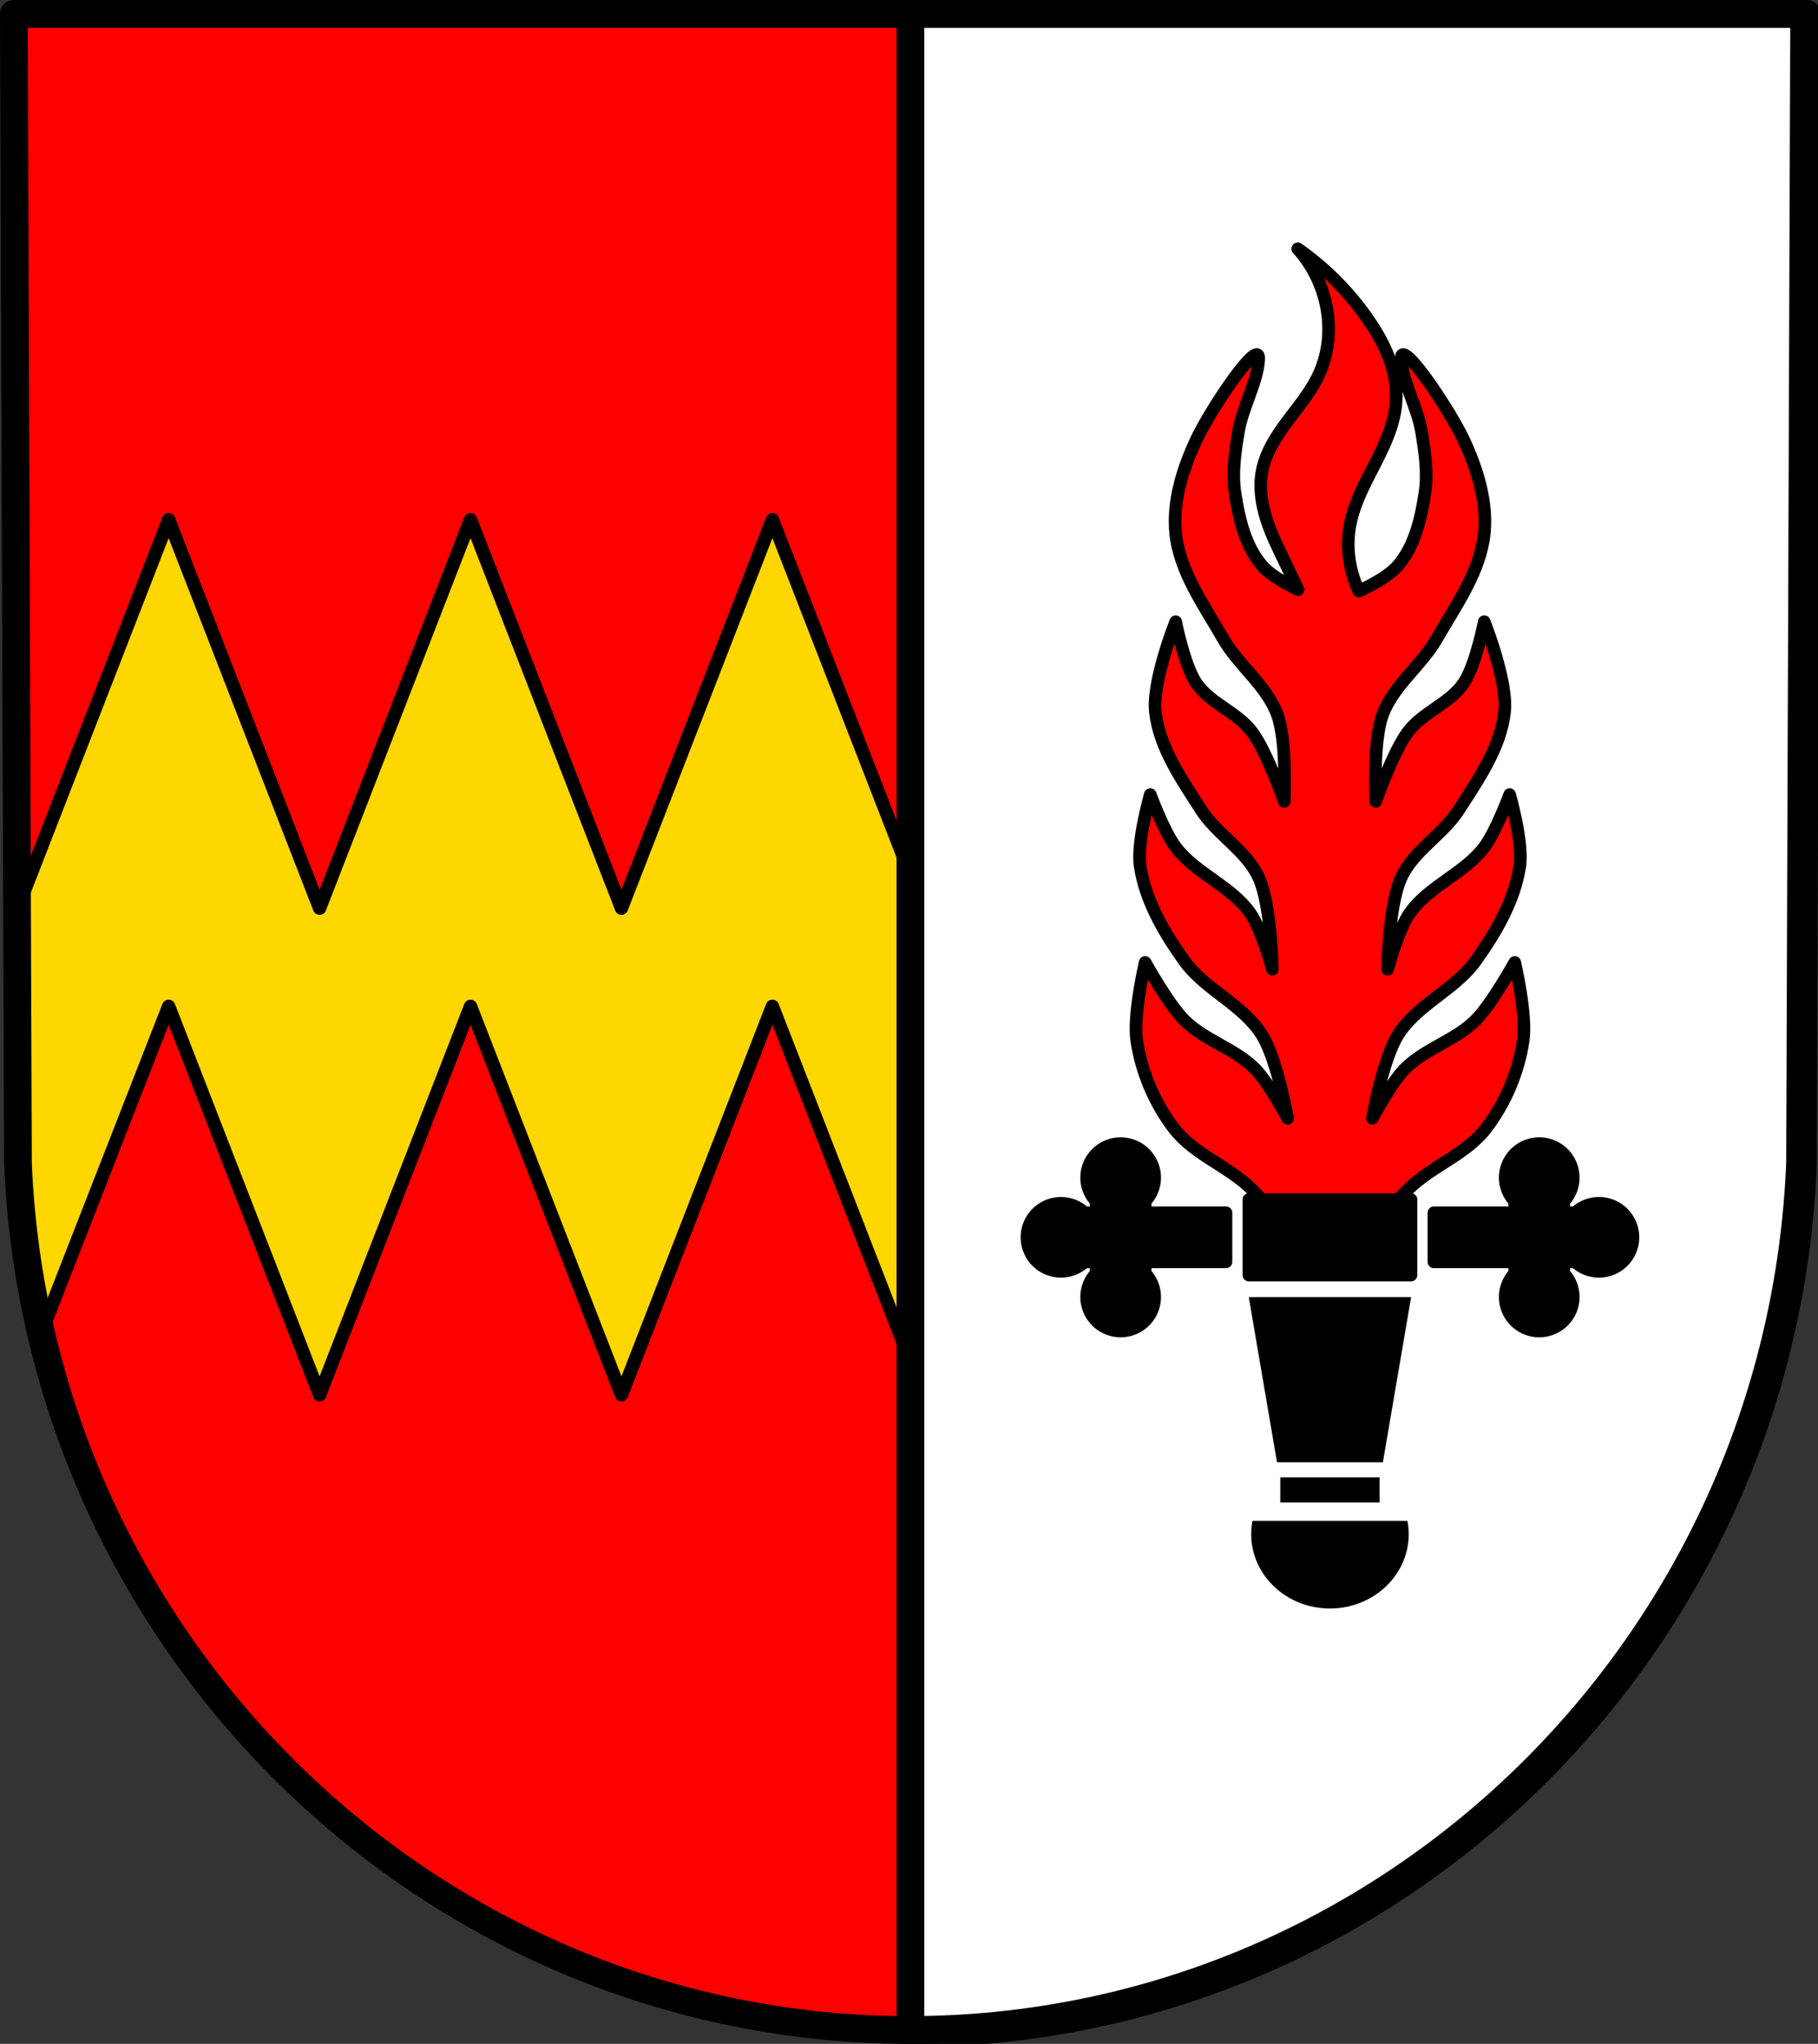
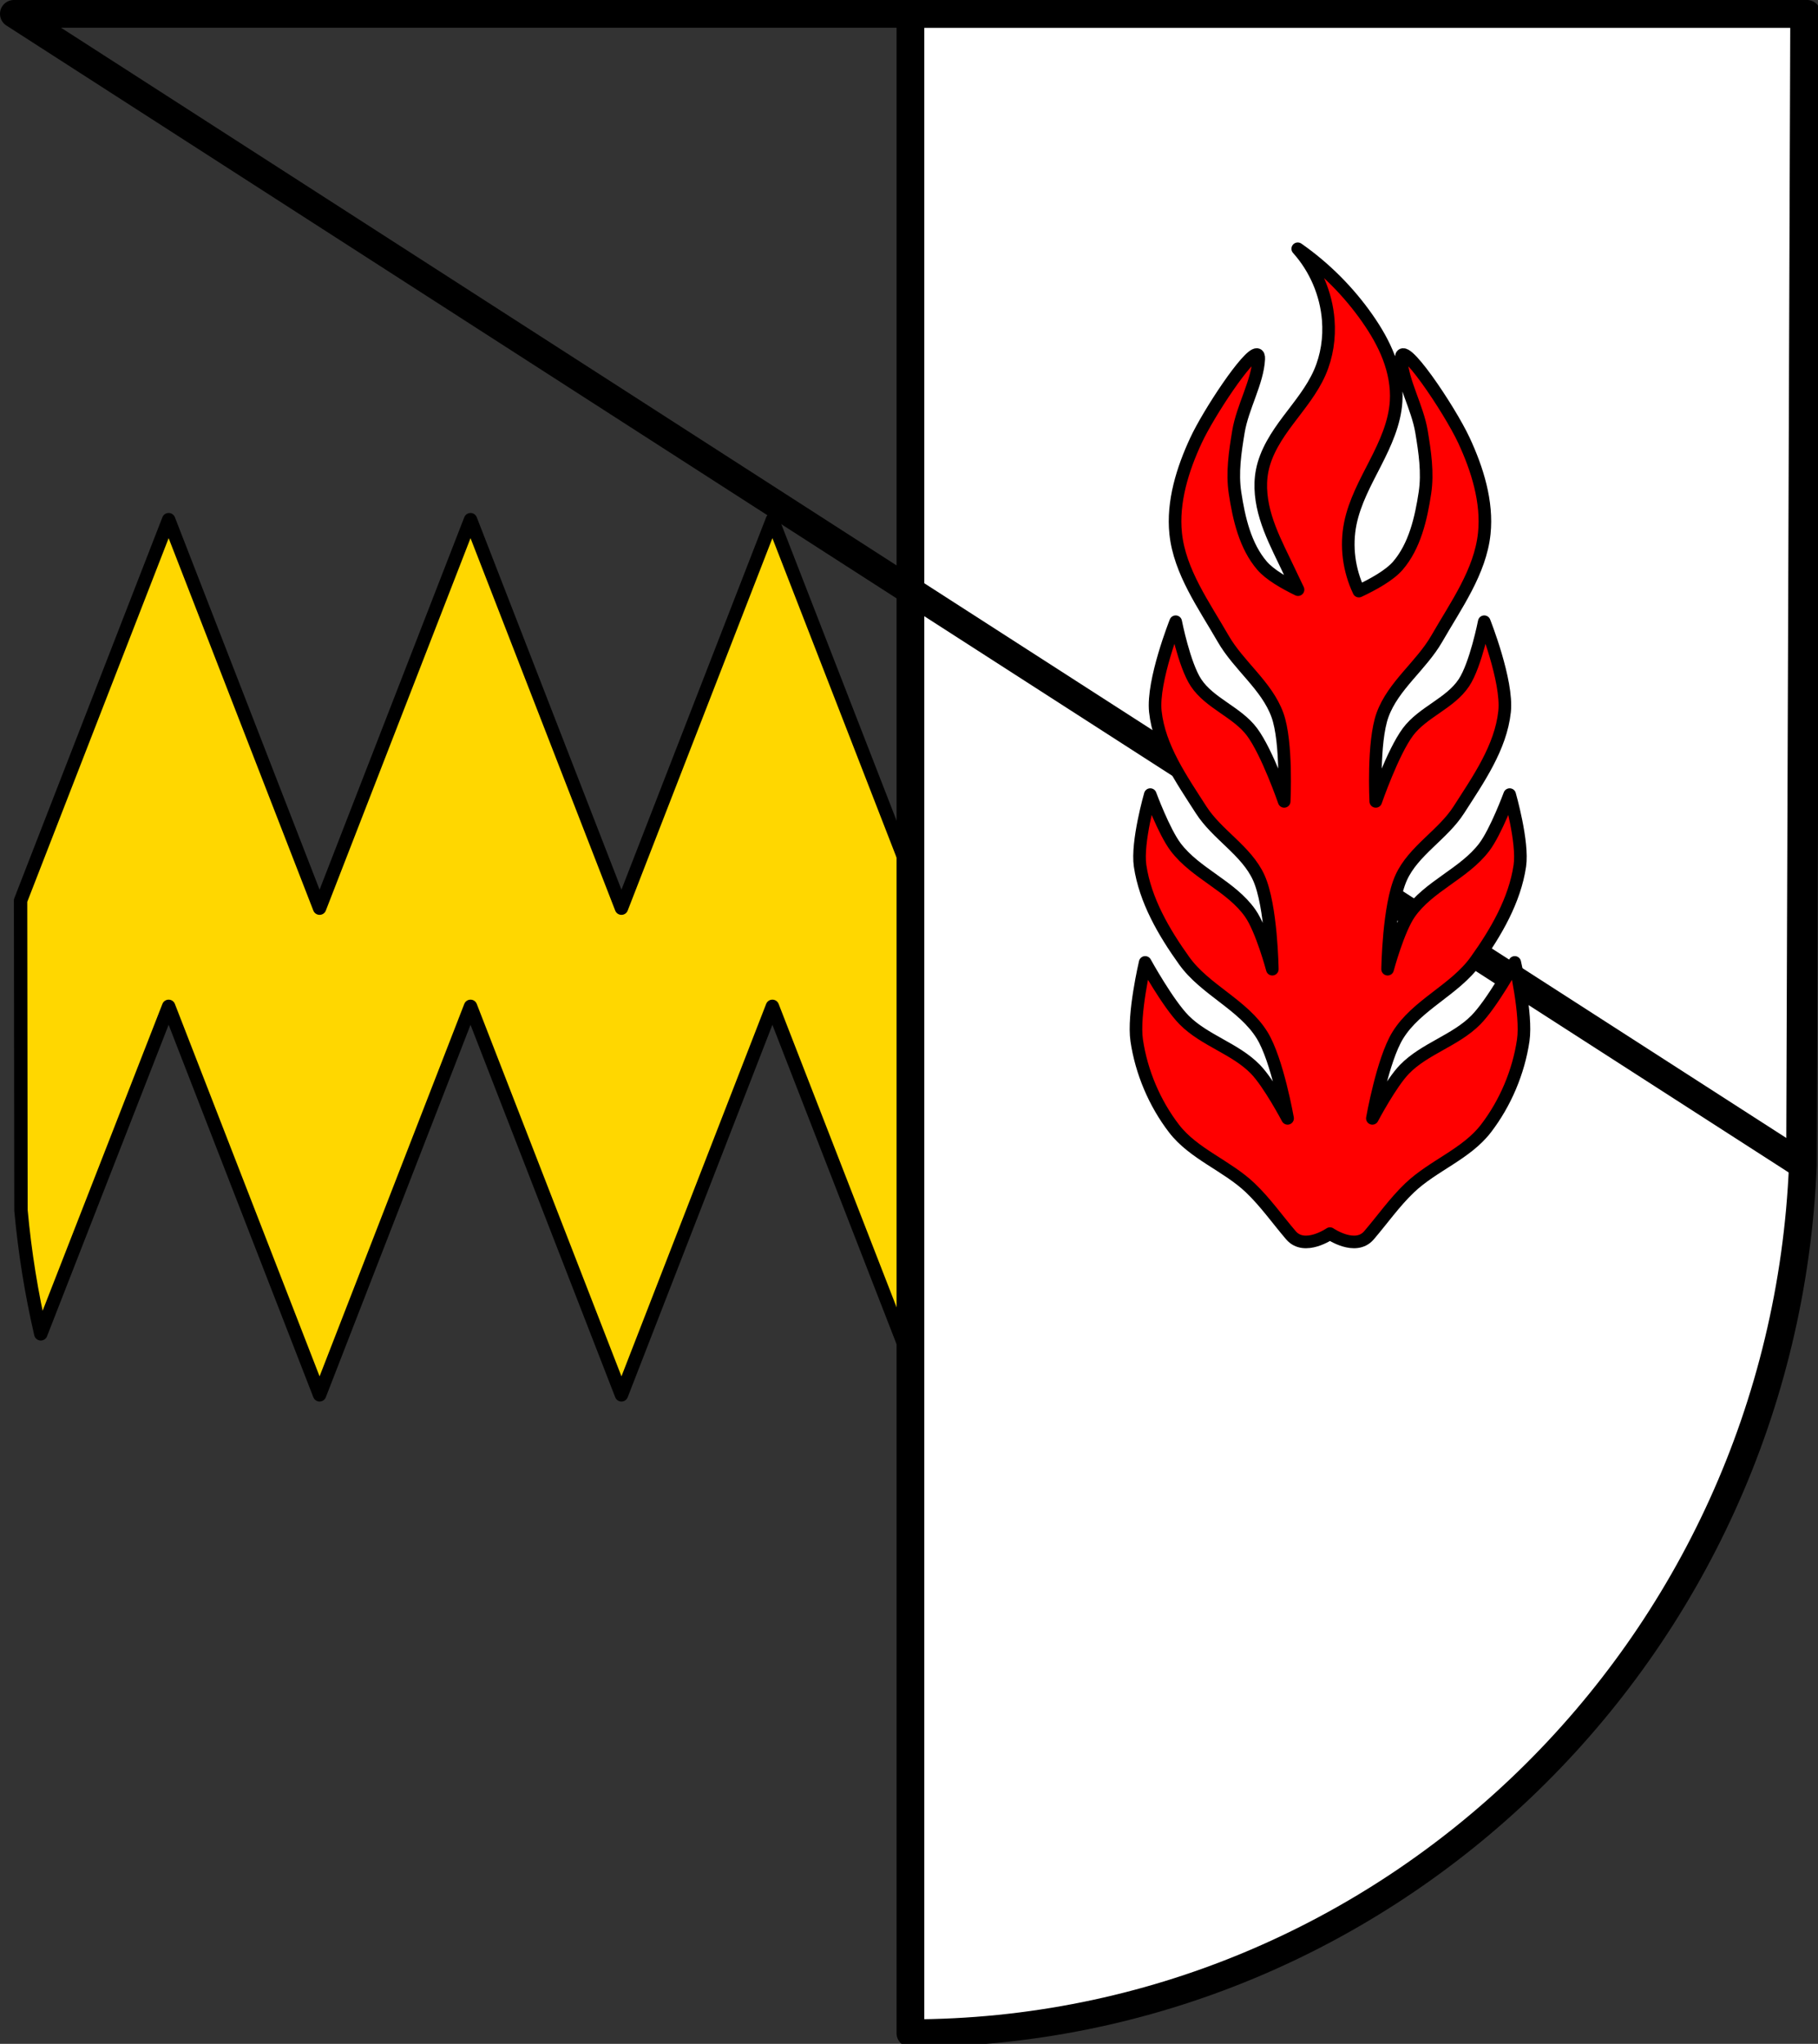
<svg xmlns="http://www.w3.org/2000/svg" xmlns:ns1="http://www.inkscape.org/namespaces/inkscape" xmlns:ns2="http://sodipodi.sourceforge.net/DTD/sodipodi-0.dtd" width="190.918mm" height="214.654mm" viewBox="0 0 190.918 214.654" version="1.1" id="svg5047" ns1:version="0.92.4 (5da689c313, 2019-01-14)" ns2:docname="DEU Winterspelt COA.svg">
  <rect x="0" y="0" width="190.918" height="214.654" fill="#333333" stroke="none" />
  <defs id="defs5041">
    <ns1:path-effect effect="spiro" id="path-effect5854" is_visible="true" />
  </defs>
  <ns2:namedview id="base" pagecolor="#ffffff" bordercolor="#666666" borderopacity="1.0" ns1:pageopacity="0.0" ns1:pageshadow="2" ns1:zoom="0.675465" ns1:cx="360.79003" ns1:cy="405.6457" ns1:document-units="mm" ns1:current-layer="layer1" showgrid="false" ns1:window-width="1366" ns1:window-height="745" ns1:window-x="-8" ns1:window-y="-8" ns1:window-maximized="1" ns1:snap-nodes="false" fit-margin-top="0" fit-margin-left="0" fit-margin-right="0" fit-margin-bottom="0" ns1:snap-midpoints="true" ns1:object-nodes="true" ns1:snap-smooth-nodes="true" />
  <g ns1:label="Ebene 1" ns1:groupmode="layer" id="layer1" transform="translate(-7.552,-16.023)">
-     <path style="fill:#ff0000;fill-opacity:1;fill-rule:evenodd;stroke:none;stroke-width:2.91;stroke-linecap:round;stroke-linejoin:round;stroke-miterlimit:4;stroke-dasharray:none;stroke-opacity:1" ns1:connector-curvature="0" d="m 197.015,17.478 -0.43,120.719 c -2.092,50.78 -43.436,90.996 -93.574,91.025 -50.093,-0.062 -91.452,-40.294 -93.574,-91.025 L 9.007,17.478 h 94.001 z" id="path10563-0-6-0-0" ns2:nodetypes="ccccccc" />
    <path style="fill:#ffd700;fill-opacity:1;stroke:#000000;stroke-width:5.305;stroke-linecap:round;stroke-linejoin:round;stroke-miterlimit:4;stroke-dasharray:none;stroke-opacity:1" d="m 66.83,205.955 -58.678,150.961 0.156,122.723 c 1.517,16.692 4.166,33.044 7.857,48.986 l 50.664,-129.797 59.814,153.965 59.814,-153.965 59.814,153.965 59.816,-153.965 58.428,150.307 0.248,-192.219 -58.676,-150.961 -59.816,153.965 -59.814,-153.965 -59.814,153.965 z" transform="matrix(0.265,0,0,0.265,7.552,16.023)" id="path11656" ns1:connector-curvature="0" ns2:nodetypes="cccccccccccccccc" />
    <path style="fill:#ffffff;fill-opacity:1;stroke:#000000;stroke-width:11;stroke-linejoin:round;stroke-miterlimit:4;stroke-dasharray:none;stroke-opacity:1" d="M 360.789 5.5 L 360.789 805.793 C 550.287 805.686 706.546 653.684 714.455 461.762 L 716.08 5.5 L 360.789 5.5 z " transform="matrix(0.265,0,0,0.265,7.552,16.023)" id="rect5816" />
-     <path style="fill:none;fill-rule:evenodd;stroke:#000000;stroke-width:2.91;stroke-linecap:round;stroke-linejoin:round;stroke-miterlimit:4;stroke-dasharray:none;stroke-opacity:1" ns1:connector-curvature="0" d="m 197.015,17.478 -0.43,120.719 c -2.092,50.78 -43.436,90.996 -93.574,91.025 -50.093,-0.062 -91.452,-40.294 -93.574,-91.025 L 9.007,17.478 h 94.001 z" id="path10563-0-6-0" ns2:nodetypes="ccccccc" />
+     <path style="fill:none;fill-rule:evenodd;stroke:#000000;stroke-width:2.91;stroke-linecap:round;stroke-linejoin:round;stroke-miterlimit:4;stroke-dasharray:none;stroke-opacity:1" ns1:connector-curvature="0" d="m 197.015,17.478 -0.43,120.719 L 9.007,17.478 h 94.001 z" id="path10563-0-6-0" ns2:nodetypes="ccccccc" />
    <path ns1:connector-curvature="0" style="fill:#ff0000;stroke:#000000;stroke-width:1.323;stroke-linecap:round;stroke-linejoin:round;stroke-miterlimit:4;stroke-dasharray:none;stroke-opacity:1;fill-opacity:1" d="m 143.835,42.149 c 1.845,2.054 2.989,4.725 3.204,7.477 0.147,1.876 -0.135,3.795 -0.89,5.519 -0.806,1.84 -2.116,3.404 -3.322,5.012 -1.206,1.607 -2.349,3.341 -2.731,5.314 -0.314,1.619 -0.091,3.306 0.389,4.884 0.479,1.578 1.208,3.067 1.926,4.552 0.49,1.012 0.971,2.029 1.454,3.044 -1.438,-0.696 -2.969,-1.584 -3.769,-2.51 -1.779,-2.061 -2.44,-4.963 -2.848,-7.655 -0.321,-2.115 0.007,-4.298 0.356,-6.409 0.432,-2.614 2.017,-5.223 2.136,-7.655 0.015,-0.304 -0.053,-0.449 -0.187,-0.465 -0.934,-0.108 -5.072,6.157 -6.4,9.01 -1.41,3.028 -2.485,6.469 -2.136,9.792 0.422,4.015 2.975,7.537 4.985,11.038 1.631,2.842 4.579,4.931 5.697,8.011 1.036,2.854 0.712,9.079 0.712,9.079 0,0 -1.777,-5.151 -3.383,-7.299 -1.561,-2.088 -4.433,-2.99 -5.875,-5.162 -1.245,-1.876 -2.136,-6.409 -2.136,-6.409 0,0 -2.479,6.229 -2.136,9.435 0.404,3.775 2.758,7.129 4.807,10.325 1.681,2.623 4.766,4.284 6.052,7.121 1.338,2.95 1.424,9.613 1.424,9.613 0,0 -1.108,-4.15 -2.314,-5.875 -2,-2.859 -5.727,-4.161 -7.833,-6.943 -1.234,-1.629 -2.67,-5.519 -2.67,-5.519 0,0 -1.435,4.986 -1.068,7.477 0.534,3.625 2.496,6.99 4.629,9.969 2.198,3.072 6.207,4.617 8.189,7.833 1.596,2.589 2.671,8.723 2.671,8.723 0,0 -1.946,-3.691 -3.383,-5.163 -2.115,-2.168 -5.345,-3.011 -7.477,-5.162 -1.714,-1.731 -4.095,-6.053 -4.095,-6.053 0,0 -1.289,5.473 -0.89,8.189 0.487,3.315 1.876,6.6 3.917,9.257 2.061,2.683 5.563,3.896 8.011,6.231 1.584,1.51 2.849,3.323 4.273,4.985 1.424,1.662 4.094,-0.178 4.094,-0.178 0,-1e-5 2.671,1.84 4.095,0.178 1.424,-1.662 2.689,-3.475 4.273,-4.985 2.448,-2.335 5.95,-3.548 8.011,-6.231 2.041,-2.657 3.429,-5.942 3.917,-9.257 0.399,-2.717 -0.89,-8.189 -0.89,-8.189 0,0 -2.381,4.322 -4.095,6.053 -2.131,2.152 -5.362,2.995 -7.477,5.162 -1.437,1.472 -3.382,5.163 -3.382,5.163 0,0 1.075,-6.135 2.67,-8.723 1.982,-3.216 5.991,-4.761 8.189,-7.833 2.132,-2.979 4.094,-6.345 4.629,-9.969 0.367,-2.491 -1.068,-7.477 -1.068,-7.477 0,0 -1.436,3.89 -2.67,5.519 -2.106,2.782 -5.833,4.084 -7.833,6.943 -1.206,1.725 -2.315,5.875 -2.315,5.875 1e-5,0 0.086,-6.663 1.424,-9.613 1.287,-2.837 4.372,-4.498 6.053,-7.121 2.049,-3.196 4.403,-6.551 4.807,-10.325 0.343,-3.206 -2.136,-9.435 -2.136,-9.435 0,0 -0.891,4.532 -2.136,6.409 -1.441,2.172 -4.314,3.074 -5.875,5.162 -1.605,2.148 -3.382,7.299 -3.382,7.299 0,0 -0.324,-6.226 0.712,-9.079 1.118,-3.08 4.065,-5.169 5.697,-8.011 2.01,-3.501 4.563,-7.023 4.985,-11.038 0.349,-3.322 -0.726,-6.763 -2.136,-9.792 -1.518,-3.26 -6.706,-10.978 -6.587,-8.545 0.118,2.433 1.704,5.042 2.136,7.655 0.349,2.111 0.677,4.293 0.356,6.409 -0.408,2.692 -1.069,5.594 -2.848,7.655 -0.86,0.996 -2.563,1.947 -4.089,2.663 -1.044,-2.195 -1.381,-4.729 -0.896,-7.113 0.458,-2.249 1.587,-4.294 2.631,-6.338 1.044,-2.044 2.034,-4.189 2.176,-6.48 0.097,-1.566 -0.212,-3.14 -0.769,-4.607 -0.557,-1.467 -1.358,-2.831 -2.257,-4.117 -1.983,-2.834 -4.465,-5.316 -7.299,-7.299 z" id="path5834" />
-     <rect style="fill:#000000;fill-opacity:1;stroke:#000000;stroke-width:1.323;stroke-linecap:round;stroke-linejoin:round;stroke-miterlimit:4;stroke-dasharray:none;stroke-opacity:1" id="rect5945" width="17.022" height="7.944" x="138.706" y="141.998" />
-     <path style="fill:#000000;fill-opacity:1;stroke:#000000;stroke-width:1.323;stroke-linecap:round;stroke-linejoin:round;stroke-miterlimit:4;stroke-dasharray:none;stroke-opacity:1" d="m 125.238,136.13 a 3.573,3.573 0 0 0 -3.573,3.574 3.573,3.573 0 0 0 0.994,2.471 v 0.287 0.929 h -0.929 -0.287 a 3.573,3.573 0 0 0 -2.471,-0.994 3.573,3.573 0 0 0 -3.574,3.573 3.573,3.573 0 0 0 3.574,3.573 3.573,3.573 0 0 0 2.467,-0.994 h 0.291 0.929 v 0.929 0.287 a 3.573,3.573 0 0 0 -0.994,2.471 3.573,3.573 0 0 0 3.573,3.574 3.573,3.573 0 0 0 3.573,-3.574 3.573,3.573 0 0 0 -0.994,-2.467 v -0.291 -0.929 h 8.483 V 143.391 h -8.483 v -0.929 -0.291 a 3.573,3.573 0 0 0 0.994,-2.467 3.573,3.573 0 0 0 -3.573,-3.574 z m 43.958,0 a 3.573,3.573 0 0 0 -3.573,3.574 3.573,3.573 0 0 0 0.994,2.467 v 0.291 0.929 h -8.483 v 5.158 h 8.483 v 0.929 0.291 a 3.573,3.573 0 0 0 -0.994,2.467 3.573,3.573 0 0 0 3.573,3.574 3.573,3.573 0 0 0 3.573,-3.574 3.573,3.573 0 0 0 -0.994,-2.471 v -0.287 -0.929 h 0.929 0.291 a 3.573,3.573 0 0 0 2.467,0.994 3.573,3.573 0 0 0 3.574,-3.573 3.573,3.573 0 0 0 -3.574,-3.573 3.573,3.573 0 0 0 -2.471,0.994 h -0.287 -0.929 v -0.929 -0.287 a 3.573,3.573 0 0 0 0.994,-2.471 3.573,3.573 0 0 0 -3.573,-3.574 z" id="rect5947" ns1:connector-curvature="0" />
-     <path ns1:connector-curvature="0" style="fill:#000000;stroke:#000000;stroke-width:0.265px;stroke-linecap:butt;stroke-linejoin:miter;stroke-opacity:1" d="m 138.849,152.381 2.919,17.081 h 5.449 5.449 l 2.919,-17.081 h -8.368 z m 3.285,18.932 v 2.372 h 10.167 v -2.372 z m -2.935,4.568 a 8.139,7.681 0 0 0 -0.12,1.261 8.139,7.681 0 0 0 8.139,7.68 8.139,7.681 0 0 0 8.139,-7.68 8.139,7.681 0 0 0 -0.113,-1.261 z" id="path6005" />
  </g>
</svg>